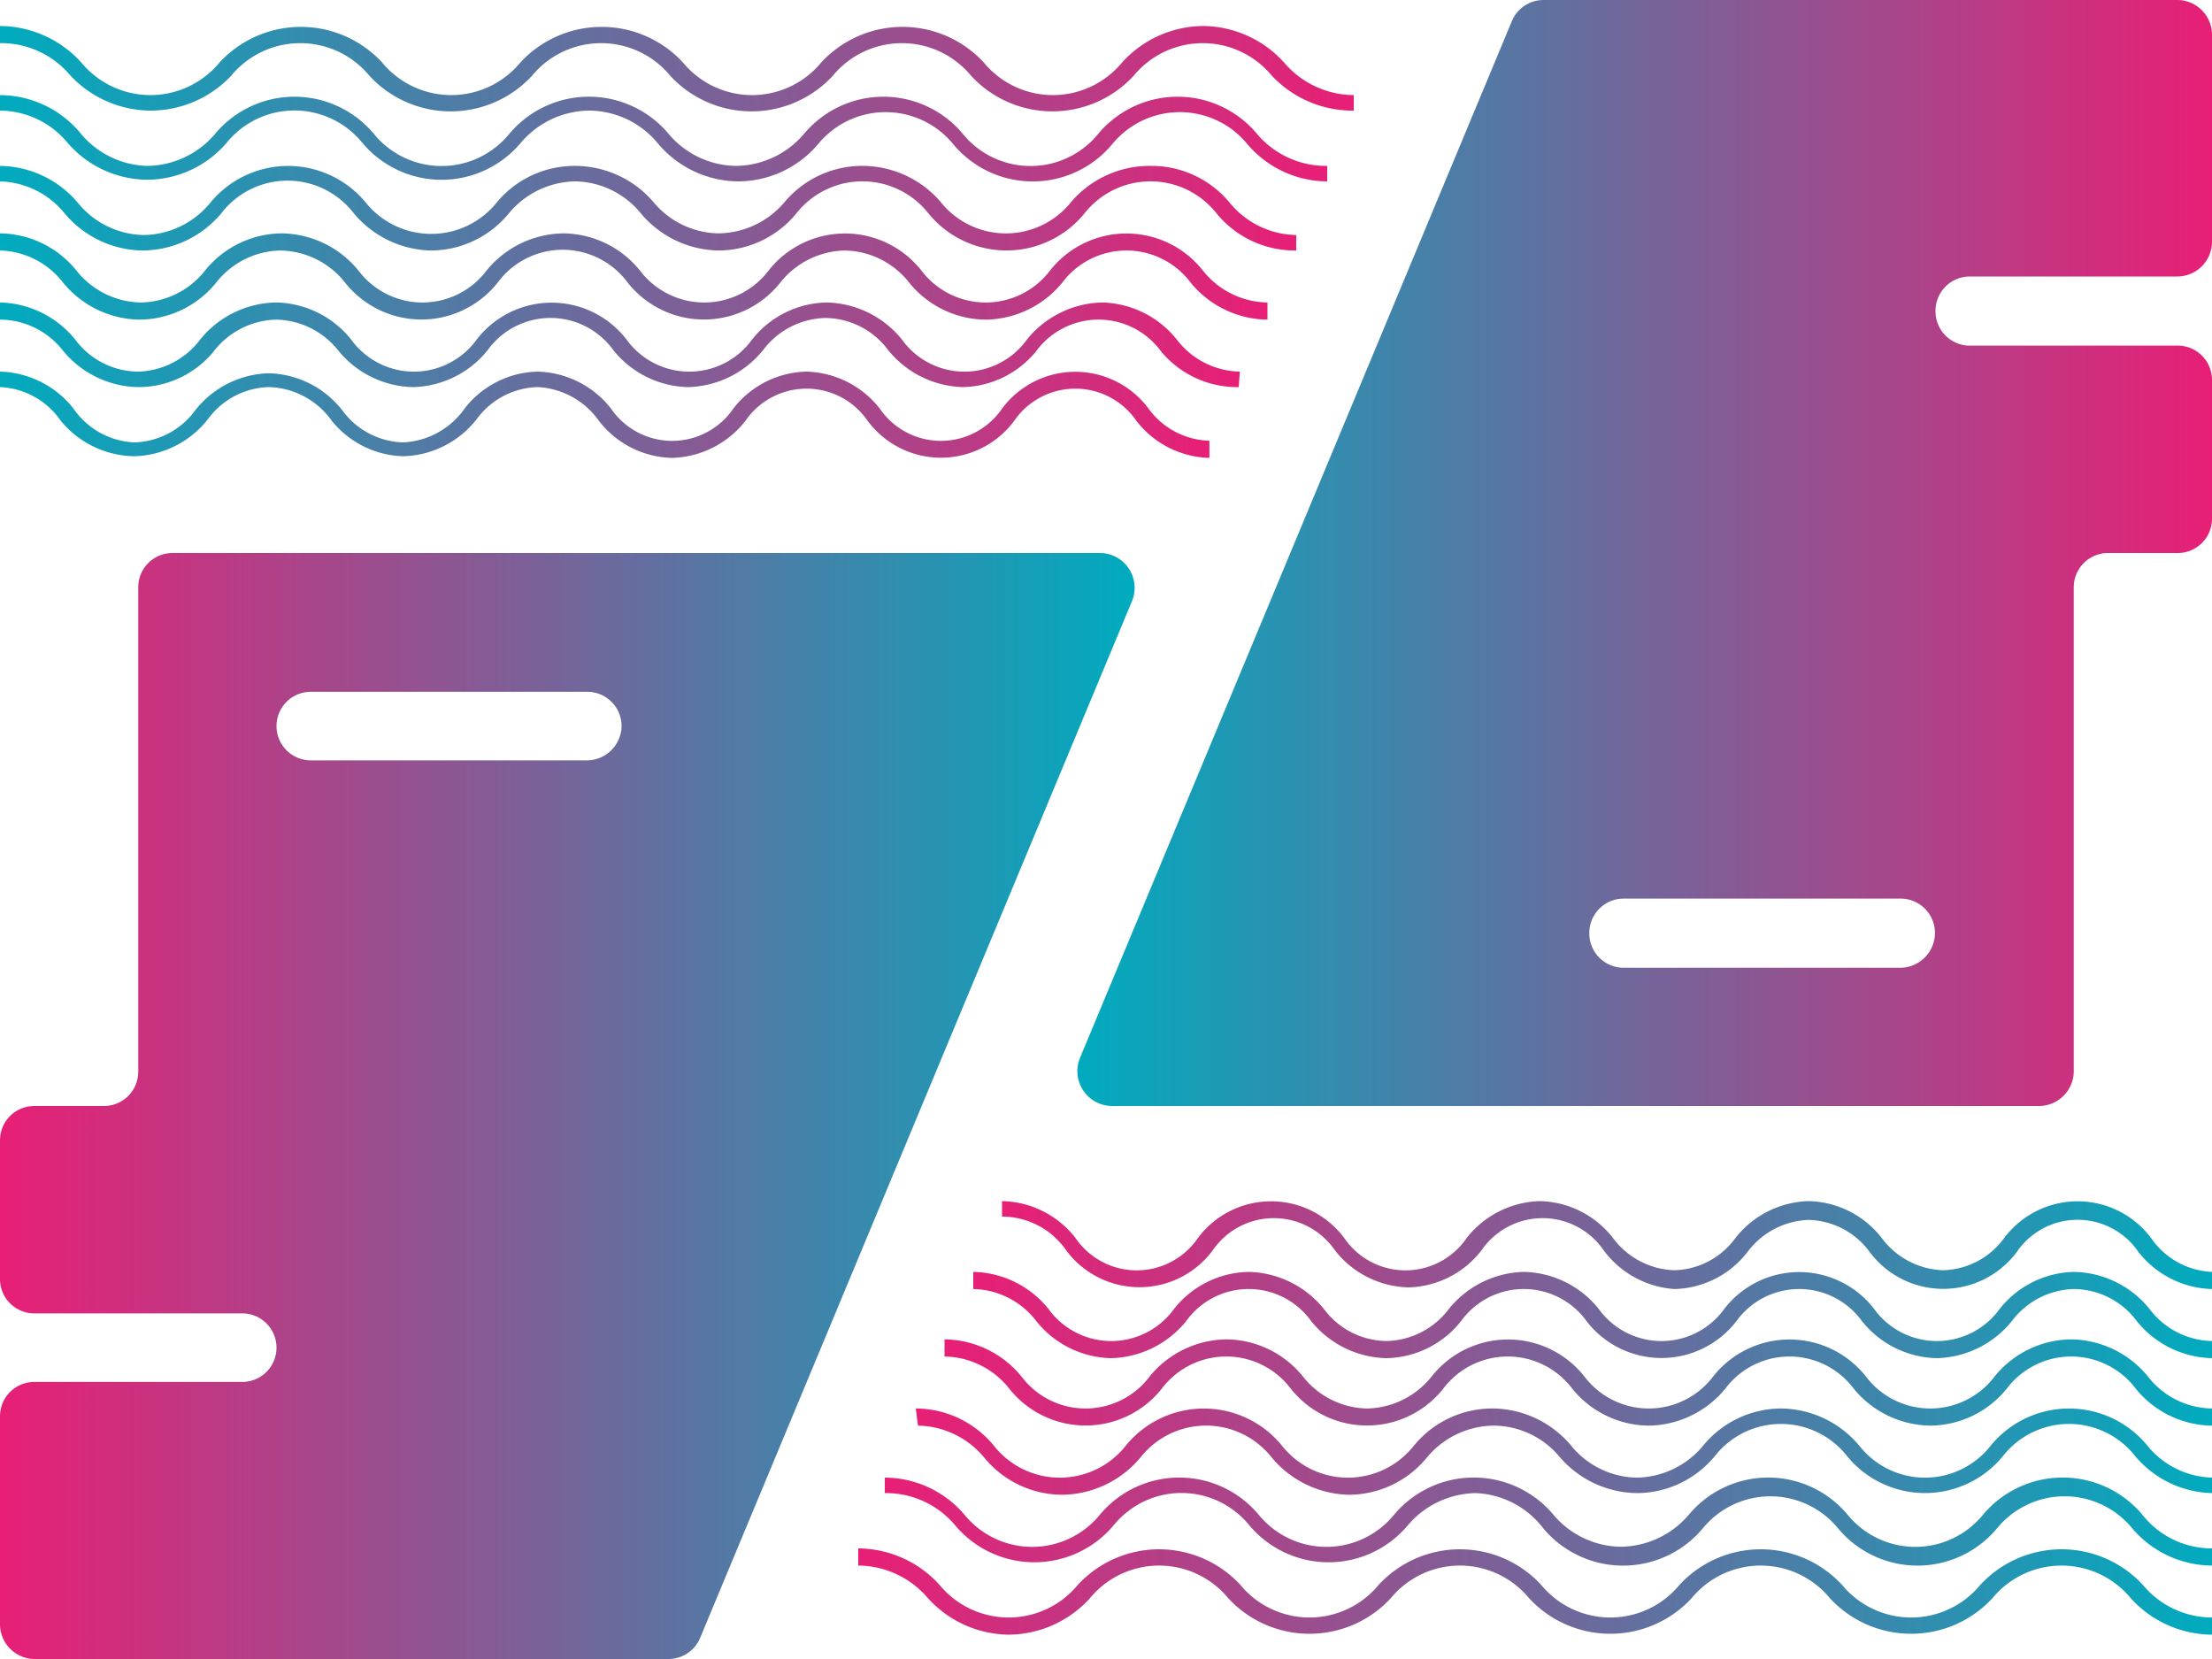
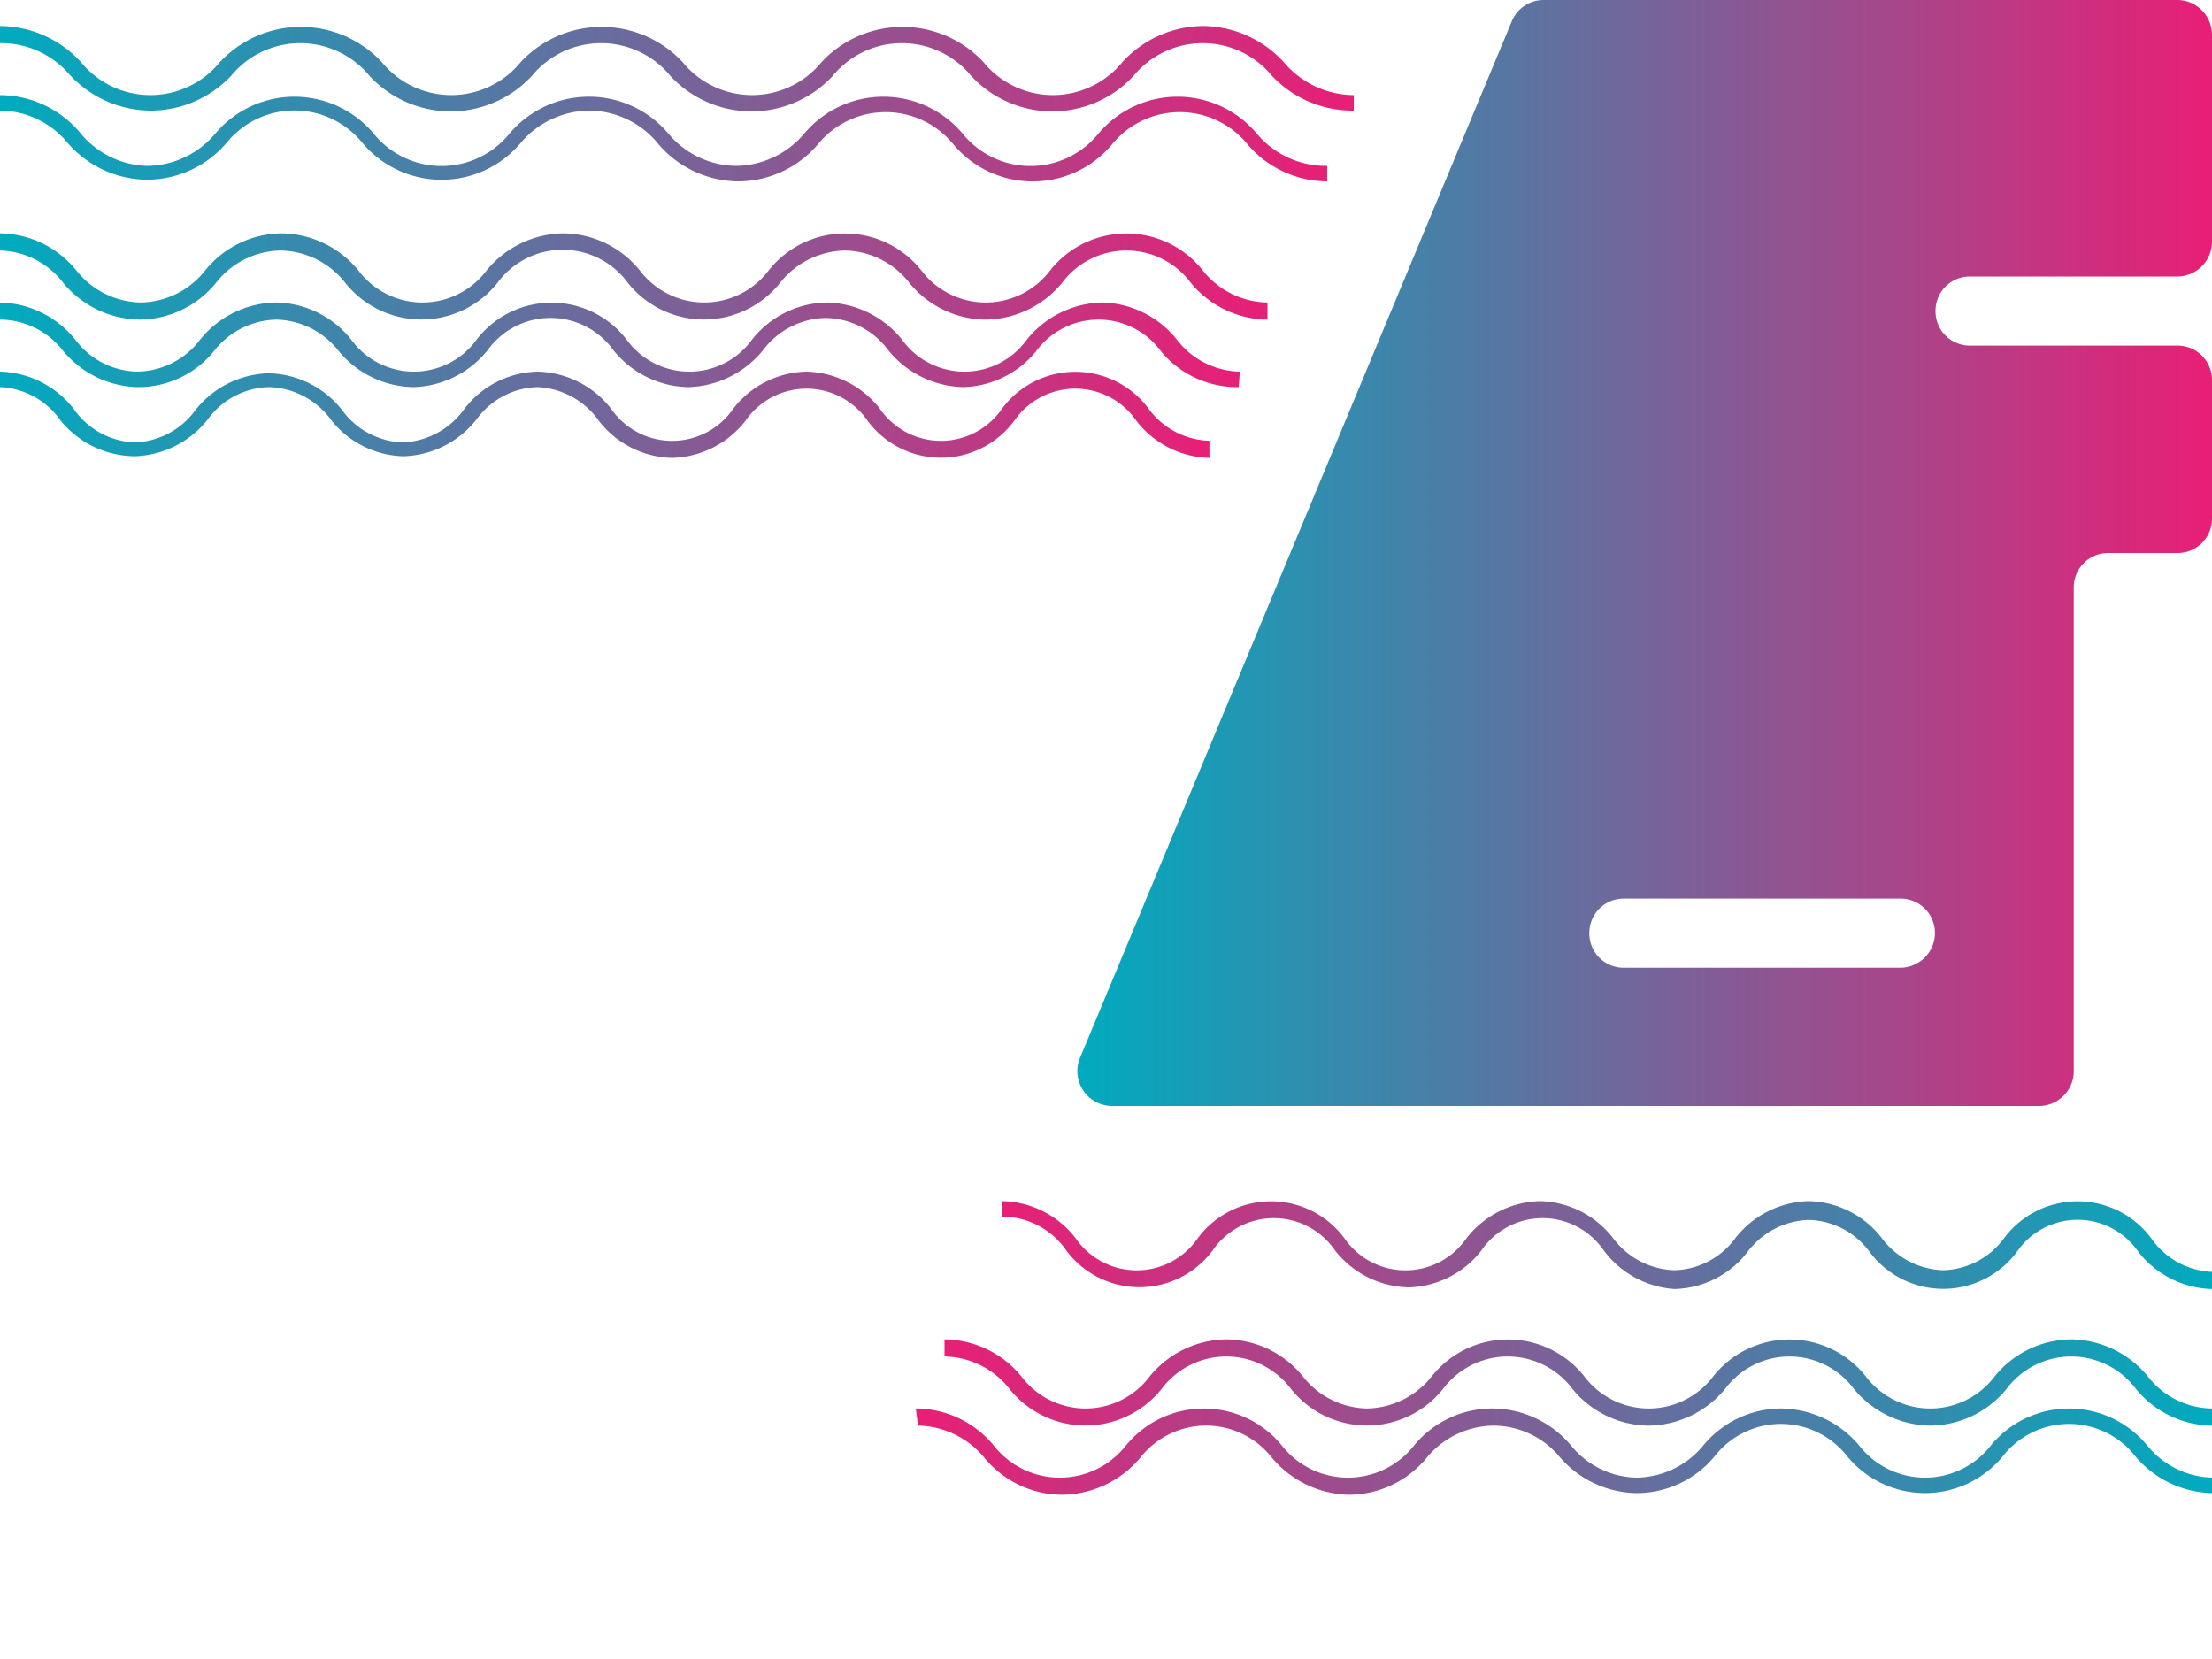
<svg xmlns="http://www.w3.org/2000/svg" xmlns:xlink="http://www.w3.org/1999/xlink" width="40" height="30" viewBox="0 0 40 30">
  <defs>
    <style>
      .a {
        fill: url(#a);
      }

      .b {
        fill: url(#b);
      }

      .c {
        fill: url(#c);
      }

      .d {
        fill: url(#d);
      }

      .e {
        fill: url(#e);
      }

      .f {
        fill: url(#f);
      }

      .g {
        fill: url(#g);
      }

      .h {
        fill: url(#h);
      }

      .i {
        fill: url(#i);
      }

      .j {
        fill: url(#j);
      }

      .k {
        fill: url(#k);
      }

      .l {
        fill: url(#l);
      }

      .m {
        fill: url(#m);
      }

      .n {
        fill: url(#n);
      }
    </style>
    <linearGradient id="a" x1="24.48" y1="1.25" x2="0" y2="1.25" gradientUnits="userSpaceOnUse">
      <stop offset="0" stop-color="#e81f76" />
      <stop offset="1" stop-color="#00abbe" />
    </linearGradient>
    <linearGradient id="b" x1="23.96" y1="2.5" y2="2.5" xlink:href="#a" />
    <linearGradient id="c" x1="23.44" y1="3.75" y2="3.75" xlink:href="#a" />
    <linearGradient id="d" x1="22.92" y1="5" y2="5" xlink:href="#a" />
    <linearGradient id="e" x1="22.4" y1="6.25" y2="6.25" xlink:href="#a" />
    <linearGradient id="f" x1="21.87" y1="7.5" y2="7.5" xlink:href="#a" />
    <linearGradient id="g" x1="0" y1="20" x2="20.52" y2="20" xlink:href="#a" />
    <linearGradient id="h" x1="1408.48" y1="2361.25" x2="1384" y2="2361.25" gradientTransform="translate(1424 2390) rotate(180)" xlink:href="#a" />
    <linearGradient id="i" x1="1407.96" y1="2362.5" x2="1384" y2="2362.5" gradientTransform="translate(1424 2390) rotate(180)" xlink:href="#a" />
    <linearGradient id="j" x1="1407.44" y1="2363.75" x2="1384" y2="2363.75" gradientTransform="translate(1424 2390) rotate(180)" xlink:href="#a" />
    <linearGradient id="k" x1="1406.92" y1="2365" x2="1384" y2="2365" gradientTransform="translate(1424 2390) rotate(180)" xlink:href="#a" />
    <linearGradient id="l" x1="1406.4" y1="2366.25" x2="1384" y2="2366.25" gradientTransform="translate(1424 2390) rotate(180)" xlink:href="#a" />
    <linearGradient id="m" x1="1405.88" y1="2367.5" x2="1384" y2="2367.5" gradientTransform="translate(1424 2390) rotate(180)" xlink:href="#a" />
    <linearGradient id="n" x1="1384" y1="2380" x2="1404.52" y2="2380" gradientTransform="translate(1424 2390) rotate(180)" xlink:href="#a" />
  </defs>
  <title>Asset 24</title>
  <g>
    <path class="a" d="M24.48,2A2,2,0,0,1,23,1.37a1.62,1.62,0,0,0-2.5,0,2,2,0,0,1-2.94,0,1.62,1.62,0,0,0-2.5,0,2,2,0,0,1-2.94,0,1.62,1.62,0,0,0-2.5,0,2,2,0,0,1-2.94,0,1.62,1.62,0,0,0-2.5,0A2,2,0,0,1,2.72,2a2,2,0,0,1-1.47-.66A1.63,1.63,0,0,0,0,.78V.47a2,2,0,0,1,1.47.66,1.62,1.62,0,0,0,2.5,0,2,2,0,0,1,2.94,0,1.62,1.62,0,0,0,2.5,0,2,2,0,0,1,2.94,0,1.62,1.62,0,0,0,2.5,0,2,2,0,0,1,2.94,0,1.62,1.62,0,0,0,2.5,0A2,2,0,0,1,21.76.47a2,2,0,0,1,1.46.66,1.67,1.67,0,0,0,1.26.59Z" />
    <path class="b" d="M24,3.28a1.9,1.9,0,0,1-1.44-.67,1.58,1.58,0,0,0-2.45,0,1.87,1.87,0,0,1-2.87,0,1.58,1.58,0,0,0-2.45,0,1.9,1.9,0,0,1-1.44.67,1.92,1.92,0,0,1-1.44-.67A1.62,1.62,0,0,0,10.65,2a1.64,1.64,0,0,0-1.23.58,1.87,1.87,0,0,1-2.87,0,1.58,1.58,0,0,0-2.45,0,1.9,1.9,0,0,1-1.44.67,1.92,1.92,0,0,1-1.44-.67A1.6,1.6,0,0,0,0,2V1.72a1.9,1.9,0,0,1,1.44.67A1.62,1.62,0,0,0,2.66,3a1.63,1.63,0,0,0,1.23-.58,1.87,1.87,0,0,1,2.87,0,1.58,1.58,0,0,0,2.45,0,1.88,1.88,0,0,1,2.88,0A1.62,1.62,0,0,0,13.31,3a1.64,1.64,0,0,0,1.23-.58,1.87,1.87,0,0,1,2.87,0,1.58,1.58,0,0,0,2.45,0,1.87,1.87,0,0,1,2.87,0A1.63,1.63,0,0,0,24,3Z" />
-     <path class="c" d="M23.44,4.53A1.83,1.83,0,0,1,22,3.86a1.52,1.52,0,0,0-2.39,0,1.82,1.82,0,0,1-2.82,0,1.52,1.52,0,0,0-2.39,0A1.83,1.83,0,0,1,13,4.53a1.87,1.87,0,0,1-1.41-.67,1.56,1.56,0,0,0-1.19-.58,1.59,1.59,0,0,0-1.2.58,1.83,1.83,0,0,1-1.41.67A1.87,1.87,0,0,1,6.4,3.86,1.51,1.51,0,0,0,4,3.86a1.87,1.87,0,0,1-1.42.67,1.87,1.87,0,0,1-1.41-.67A1.56,1.56,0,0,0,0,3.28V3a1.87,1.87,0,0,1,1.41.67,1.57,1.57,0,0,0,1.19.58,1.58,1.58,0,0,0,1.2-.58,1.82,1.82,0,0,1,2.82,0A1.52,1.52,0,0,0,9,3.64,1.83,1.83,0,0,1,10.42,3a1.87,1.87,0,0,1,1.41.67A1.56,1.56,0,0,0,13,4.22a1.59,1.59,0,0,0,1.2-.58A1.83,1.83,0,0,1,15.63,3,1.87,1.87,0,0,1,17,3.64a1.51,1.51,0,0,0,2.38,0A1.87,1.87,0,0,1,20.83,3a1.83,1.83,0,0,1,1.41.67,1.59,1.59,0,0,0,1.2.58Z" />
    <path class="d" d="M22.92,5.78a1.82,1.82,0,0,1-1.39-.67,1.45,1.45,0,0,0-2.32,0,1.82,1.82,0,0,1-1.39.67,1.8,1.8,0,0,1-1.38-.67,1.51,1.51,0,0,0-1.16-.58,1.53,1.53,0,0,0-1.17.58,1.76,1.76,0,0,1-2.76,0A1.46,1.46,0,0,0,9,5.11a1.76,1.76,0,0,1-2.76,0,1.52,1.52,0,0,0-1.17-.58,1.51,1.51,0,0,0-1.16.58,1.8,1.8,0,0,1-1.38.67,1.82,1.82,0,0,1-1.39-.67A1.49,1.49,0,0,0,0,4.53V4.22a1.8,1.8,0,0,1,1.38.67,1.52,1.52,0,0,0,1.17.58,1.51,1.51,0,0,0,1.16-.58,1.8,1.8,0,0,1,1.38-.67,1.82,1.82,0,0,1,1.39.67,1.45,1.45,0,0,0,2.32,0,1.82,1.82,0,0,1,1.39-.67,1.8,1.8,0,0,1,1.38.67,1.46,1.46,0,0,0,2.33,0,1.76,1.76,0,0,1,2.76,0,1.46,1.46,0,0,0,2.33,0,1.76,1.76,0,0,1,2.76,0,1.52,1.52,0,0,0,1.17.58Z" />
    <path class="e" d="M22.4,7A1.79,1.79,0,0,1,21,6.36a1.4,1.4,0,0,0-2.27,0A1.76,1.76,0,0,1,17.42,7a1.8,1.8,0,0,1-1.36-.67,1.43,1.43,0,0,0-1.13-.58,1.45,1.45,0,0,0-1.13.58A1.8,1.8,0,0,1,12.44,7a1.78,1.78,0,0,1-1.35-.67,1.4,1.4,0,0,0-2.27,0A1.78,1.78,0,0,1,7.47,7a1.79,1.79,0,0,1-1.36-.67A1.47,1.47,0,0,0,5,5.78a1.47,1.47,0,0,0-1.14.58A1.76,1.76,0,0,1,2.49,7a1.8,1.8,0,0,1-1.36-.67A1.45,1.45,0,0,0,0,5.78V5.47a1.8,1.8,0,0,1,1.36.67,1.43,1.43,0,0,0,1.13.58,1.45,1.45,0,0,0,1.13-.58A1.8,1.8,0,0,1,5,5.47a1.78,1.78,0,0,1,1.35.67,1.4,1.4,0,0,0,2.27,0,1.71,1.71,0,0,1,2.71,0,1.4,1.4,0,0,0,2.27,0,1.76,1.76,0,0,1,1.35-.67,1.8,1.8,0,0,1,1.36.67,1.39,1.39,0,0,0,2.26,0,1.8,1.8,0,0,1,1.36-.67,1.78,1.78,0,0,1,1.35.67,1.47,1.47,0,0,0,1.14.58Z" />
    <path class="f" d="M21.87,8.28a1.72,1.72,0,0,1-1.32-.67,1.34,1.34,0,0,0-2.21,0,1.65,1.65,0,0,1-2.65,0,1.34,1.34,0,0,0-2.21,0,1.74,1.74,0,0,1-1.33.67,1.72,1.72,0,0,1-1.32-.67A1.44,1.44,0,0,0,9.72,7a1.41,1.41,0,0,0-1.1.58,1.74,1.74,0,0,1-1.33.67A1.72,1.72,0,0,1,6,7.61,1.44,1.44,0,0,0,4.86,7a1.41,1.41,0,0,0-1.1.58,1.75,1.75,0,0,1-1.33.67A1.75,1.75,0,0,1,1.1,7.61,1.41,1.41,0,0,0,0,7V6.72a1.75,1.75,0,0,1,1.33.67A1.41,1.41,0,0,0,2.43,8a1.41,1.41,0,0,0,1.1-.58,1.75,1.75,0,0,1,1.33-.67,1.74,1.74,0,0,1,1.33.67A1.41,1.41,0,0,0,7.29,8,1.44,1.44,0,0,0,8.4,7.39a1.72,1.72,0,0,1,1.32-.67,1.74,1.74,0,0,1,1.33.67,1.34,1.34,0,0,0,2.21,0,1.72,1.72,0,0,1,1.32-.67,1.74,1.74,0,0,1,1.33.67,1.34,1.34,0,0,0,2.21,0,1.65,1.65,0,0,1,2.65,0,1.41,1.41,0,0,0,1.1.58Z" />
-     <path class="g" d="M2.5,10.62v8.76a.62.62,0,0,1-.62.62H.62a.62.62,0,0,0-.62.62v2.51a.62.62,0,0,0,.62.62H4.38a.62.62,0,0,1,.62.62H5a.62.62,0,0,1-.62.62H.62a.62.62,0,0,0-.62.62v3.75A.63.63,0,0,0,.62,30H12.08a.62.62,0,0,0,.58-.38l7.81-18.75A.63.63,0,0,0,19.9,10H3.12A.62.62,0,0,0,2.5,10.62Zm8.12,3.13h-5A.62.62,0,0,1,5,13.13H5a.62.62,0,0,1,.62-.62h5a.62.62,0,0,1,.62.62h0A.63.63,0,0,1,10.62,13.75Z" />
-     <path class="h" d="M15.52,28a2,2,0,0,1,1.47.66,1.62,1.62,0,0,0,2.5,0,2,2,0,0,1,2.94,0,1.62,1.62,0,0,0,2.5,0,2,2,0,0,1,2.94,0,1.62,1.62,0,0,0,2.5,0,2,2,0,0,1,2.94,0,1.62,1.62,0,0,0,2.5,0,2,2,0,0,1,2.94,0,1.63,1.63,0,0,0,1.25.59v.31a2,2,0,0,1-1.47-.66,1.62,1.62,0,0,0-2.5,0,2,2,0,0,1-2.94,0,1.62,1.62,0,0,0-2.5,0,2,2,0,0,1-2.94,0,1.62,1.62,0,0,0-2.5,0,2,2,0,0,1-2.94,0,1.62,1.62,0,0,0-2.5,0,2,2,0,0,1-1.47.66,2,2,0,0,1-1.46-.66,1.67,1.67,0,0,0-1.26-.59Z" />
-     <path class="i" d="M16,26.72a1.9,1.9,0,0,1,1.44.67,1.58,1.58,0,0,0,2.45,0,1.87,1.87,0,0,1,2.87,0,1.58,1.58,0,0,0,2.45,0,1.88,1.88,0,0,1,2.88,0,1.62,1.62,0,0,0,1.22.58,1.64,1.64,0,0,0,1.23-.58,1.87,1.87,0,0,1,2.87,0,1.58,1.58,0,0,0,2.45,0,1.88,1.88,0,0,1,2.88,0A1.6,1.6,0,0,0,40,28v.31a1.9,1.9,0,0,1-1.44-.67,1.58,1.58,0,0,0-2.45,0,1.87,1.87,0,0,1-2.87,0,1.58,1.58,0,0,0-2.45,0,1.88,1.88,0,0,1-2.88,0A1.62,1.62,0,0,0,26.69,27a1.64,1.64,0,0,0-1.23.58,1.87,1.87,0,0,1-2.87,0,1.58,1.58,0,0,0-2.45,0,1.87,1.87,0,0,1-2.87,0A1.63,1.63,0,0,0,16,27Z" />
    <path class="j" d="M16.56,25.47a1.83,1.83,0,0,1,1.41.67,1.52,1.52,0,0,0,2.39,0,1.82,1.82,0,0,1,2.82,0,1.52,1.52,0,0,0,2.39,0A1.83,1.83,0,0,1,27,25.47a1.87,1.87,0,0,1,1.41.67,1.56,1.56,0,0,0,1.19.58,1.59,1.59,0,0,0,1.2-.58,1.83,1.83,0,0,1,1.41-.67,1.87,1.87,0,0,1,1.41.67,1.51,1.51,0,0,0,2.38,0,1.83,1.83,0,0,1,2.83,0,1.56,1.56,0,0,0,1.19.58V27a1.87,1.87,0,0,1-1.41-.67,1.52,1.52,0,0,0-2.39,0,1.82,1.82,0,0,1-2.82,0,1.52,1.52,0,0,0-2.39,0,1.83,1.83,0,0,1-1.41.67,1.87,1.87,0,0,1-1.41-.67A1.56,1.56,0,0,0,27,25.78a1.59,1.59,0,0,0-1.2.58,1.83,1.83,0,0,1-1.41.67A1.87,1.87,0,0,1,23,26.36a1.51,1.51,0,0,0-2.38,0,1.87,1.87,0,0,1-1.41.67,1.83,1.83,0,0,1-1.41-.67,1.59,1.59,0,0,0-1.2-.58Z" />
    <path class="k" d="M17.08,24.22a1.82,1.82,0,0,1,1.39.67,1.45,1.45,0,0,0,2.32,0,1.82,1.82,0,0,1,1.39-.67,1.8,1.8,0,0,1,1.38.67,1.51,1.51,0,0,0,1.16.58,1.53,1.53,0,0,0,1.17-.58,1.76,1.76,0,0,1,2.76,0,1.46,1.46,0,0,0,2.33,0,1.76,1.76,0,0,1,2.76,0,1.46,1.46,0,0,0,2.33,0,1.8,1.8,0,0,1,1.38-.67,1.82,1.82,0,0,1,1.39.67,1.49,1.49,0,0,0,1.16.58v.31a1.8,1.8,0,0,1-1.38-.67,1.46,1.46,0,0,0-2.33,0,1.8,1.8,0,0,1-1.38.67,1.82,1.82,0,0,1-1.39-.67,1.45,1.45,0,0,0-2.32,0,1.82,1.82,0,0,1-1.39.67,1.8,1.8,0,0,1-1.38-.67,1.46,1.46,0,0,0-2.33,0,1.76,1.76,0,0,1-2.76,0,1.46,1.46,0,0,0-2.33,0,1.76,1.76,0,0,1-2.76,0,1.52,1.52,0,0,0-1.17-.58Z" />
-     <path class="l" d="M17.6,23a1.79,1.79,0,0,1,1.36.67,1.4,1.4,0,0,0,2.27,0A1.76,1.76,0,0,1,22.58,23a1.8,1.8,0,0,1,1.36.67,1.43,1.43,0,0,0,1.13.58,1.45,1.45,0,0,0,1.13-.58A1.8,1.8,0,0,1,27.56,23a1.78,1.78,0,0,1,1.35.67,1.4,1.4,0,0,0,2.27,0,1.71,1.71,0,0,1,2.71,0,1.4,1.4,0,0,0,2.27,0A1.76,1.76,0,0,1,37.51,23a1.8,1.8,0,0,1,1.36.67,1.45,1.45,0,0,0,1.13.58v.31a1.8,1.8,0,0,1-1.36-.67,1.43,1.43,0,0,0-1.13-.58,1.45,1.45,0,0,0-1.13.58,1.8,1.8,0,0,1-1.36.67,1.78,1.78,0,0,1-1.35-.67,1.4,1.4,0,0,0-2.27,0,1.71,1.71,0,0,1-2.71,0,1.4,1.4,0,0,0-2.27,0,1.76,1.76,0,0,1-1.35.67,1.8,1.8,0,0,1-1.36-.67,1.39,1.39,0,0,0-2.26,0,1.8,1.8,0,0,1-1.36.67,1.78,1.78,0,0,1-1.35-.67,1.47,1.47,0,0,0-1.14-.58Z" />
    <path class="m" d="M18.12,21.72a1.72,1.72,0,0,1,1.33.67,1.34,1.34,0,0,0,2.21,0,1.65,1.65,0,0,1,2.65,0,1.34,1.34,0,0,0,2.21,0,1.74,1.74,0,0,1,1.33-.67,1.72,1.72,0,0,1,1.32.67,1.44,1.44,0,0,0,1.11.58,1.41,1.41,0,0,0,1.1-.58,1.74,1.74,0,0,1,1.33-.67,1.72,1.72,0,0,1,1.32.67,1.44,1.44,0,0,0,1.11.58,1.41,1.41,0,0,0,1.1-.58,1.66,1.66,0,0,1,2.66,0A1.41,1.41,0,0,0,40,23v.31a1.75,1.75,0,0,1-1.33-.67,1.33,1.33,0,0,0-2.2,0,1.66,1.66,0,0,1-2.66,0,1.41,1.41,0,0,0-1.1-.58,1.44,1.44,0,0,0-1.11.58,1.72,1.72,0,0,1-1.32.67A1.74,1.74,0,0,1,29,22.61a1.34,1.34,0,0,0-2.21,0,1.72,1.72,0,0,1-1.32.67,1.74,1.74,0,0,1-1.33-.67,1.34,1.34,0,0,0-2.21,0,1.65,1.65,0,0,1-2.65,0A1.41,1.41,0,0,0,18.12,22Z" />
    <path class="n" d="M37.5,19.37V10.62a.62.62,0,0,1,.62-.62h1.26A.62.62,0,0,0,40,9.38V6.87a.62.62,0,0,0-.62-.62H35.62A.62.62,0,0,1,35,5.63h0A.62.62,0,0,1,35.62,5h3.75A.63.63,0,0,0,40,4.38V.63A.63.63,0,0,0,39.38,0H27.92a.62.62,0,0,0-.58.38L19.53,19.13a.63.63,0,0,0,.57.87H36.87A.63.63,0,0,0,37.5,19.37Zm-8.13-3.12h5a.62.62,0,0,1,.62.62h0a.63.63,0,0,1-.63.63h-5a.62.62,0,0,1-.62-.62h0A.62.62,0,0,1,29.37,16.25Z" />
  </g>
</svg>